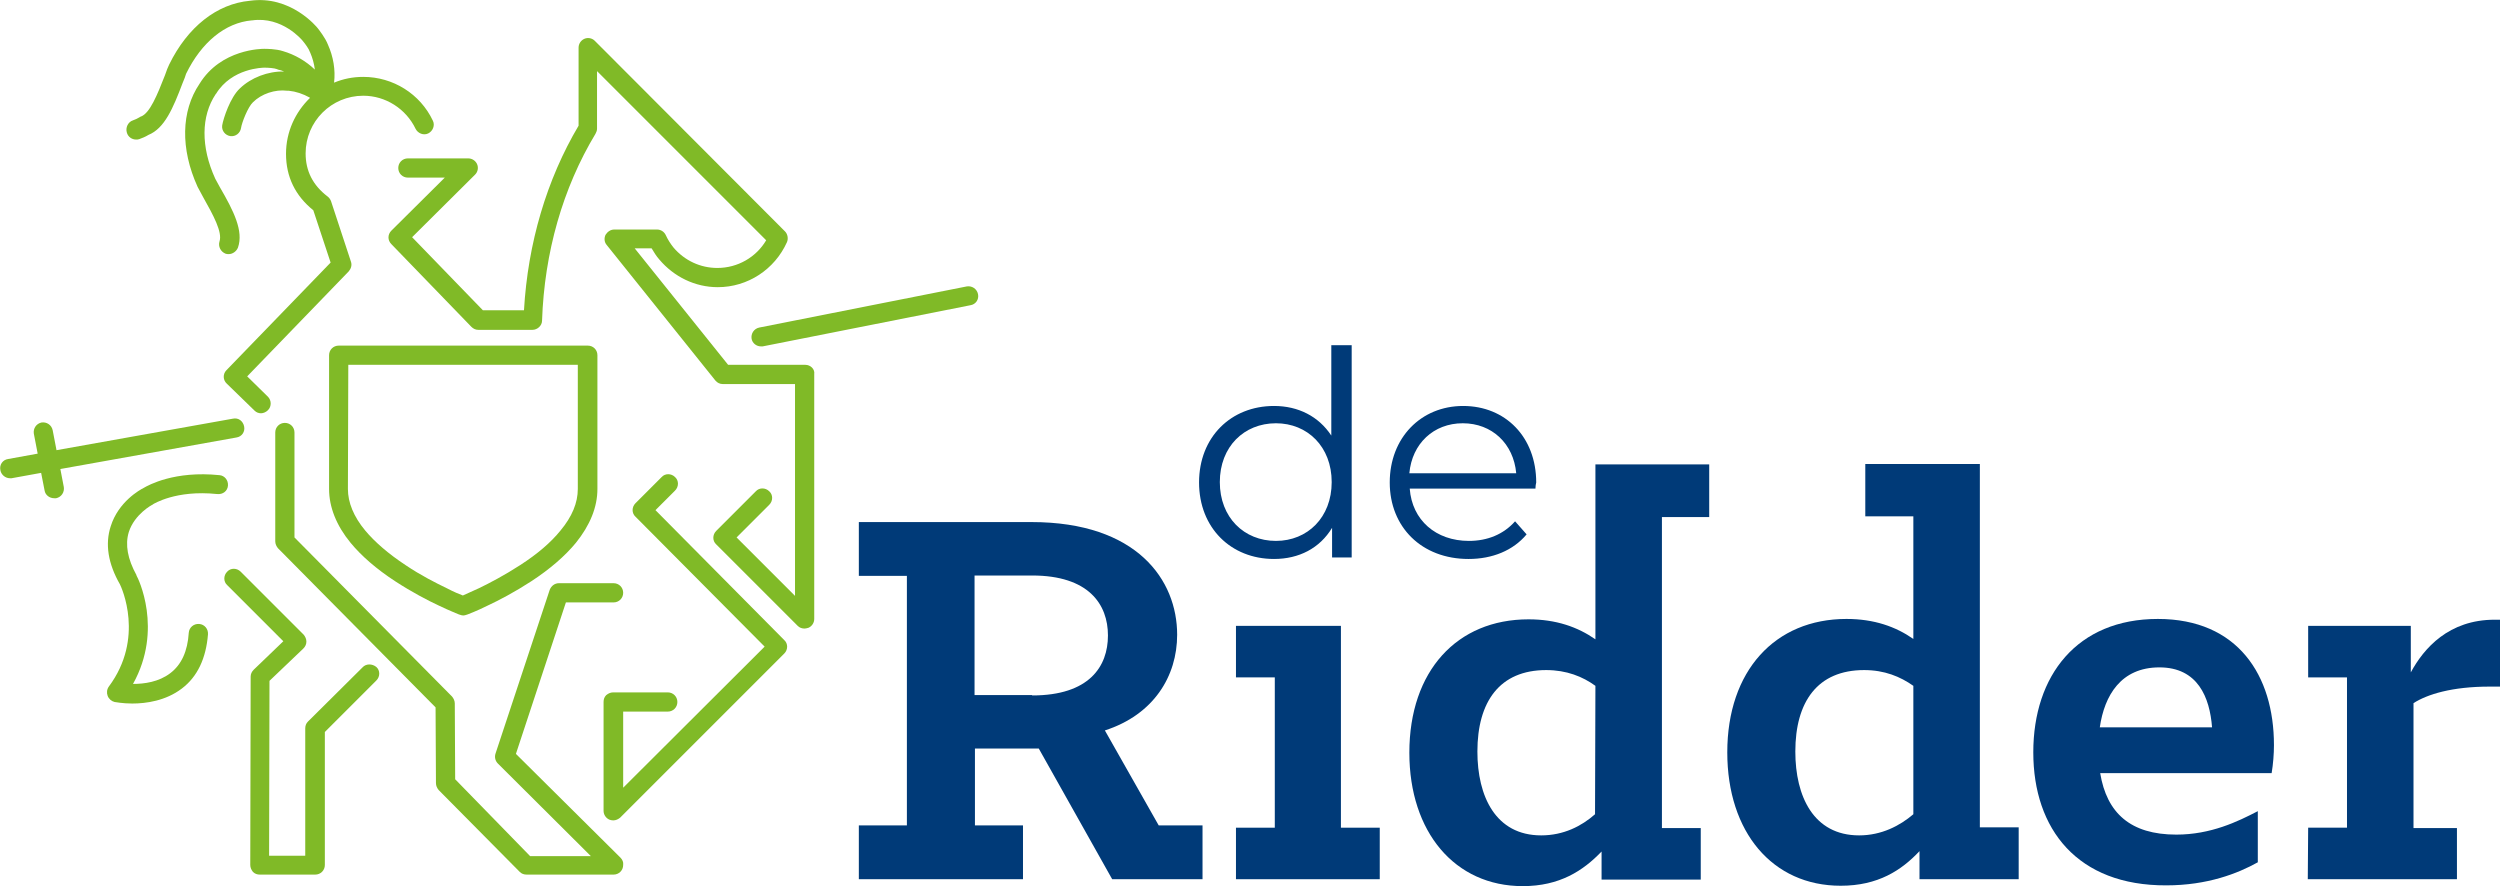
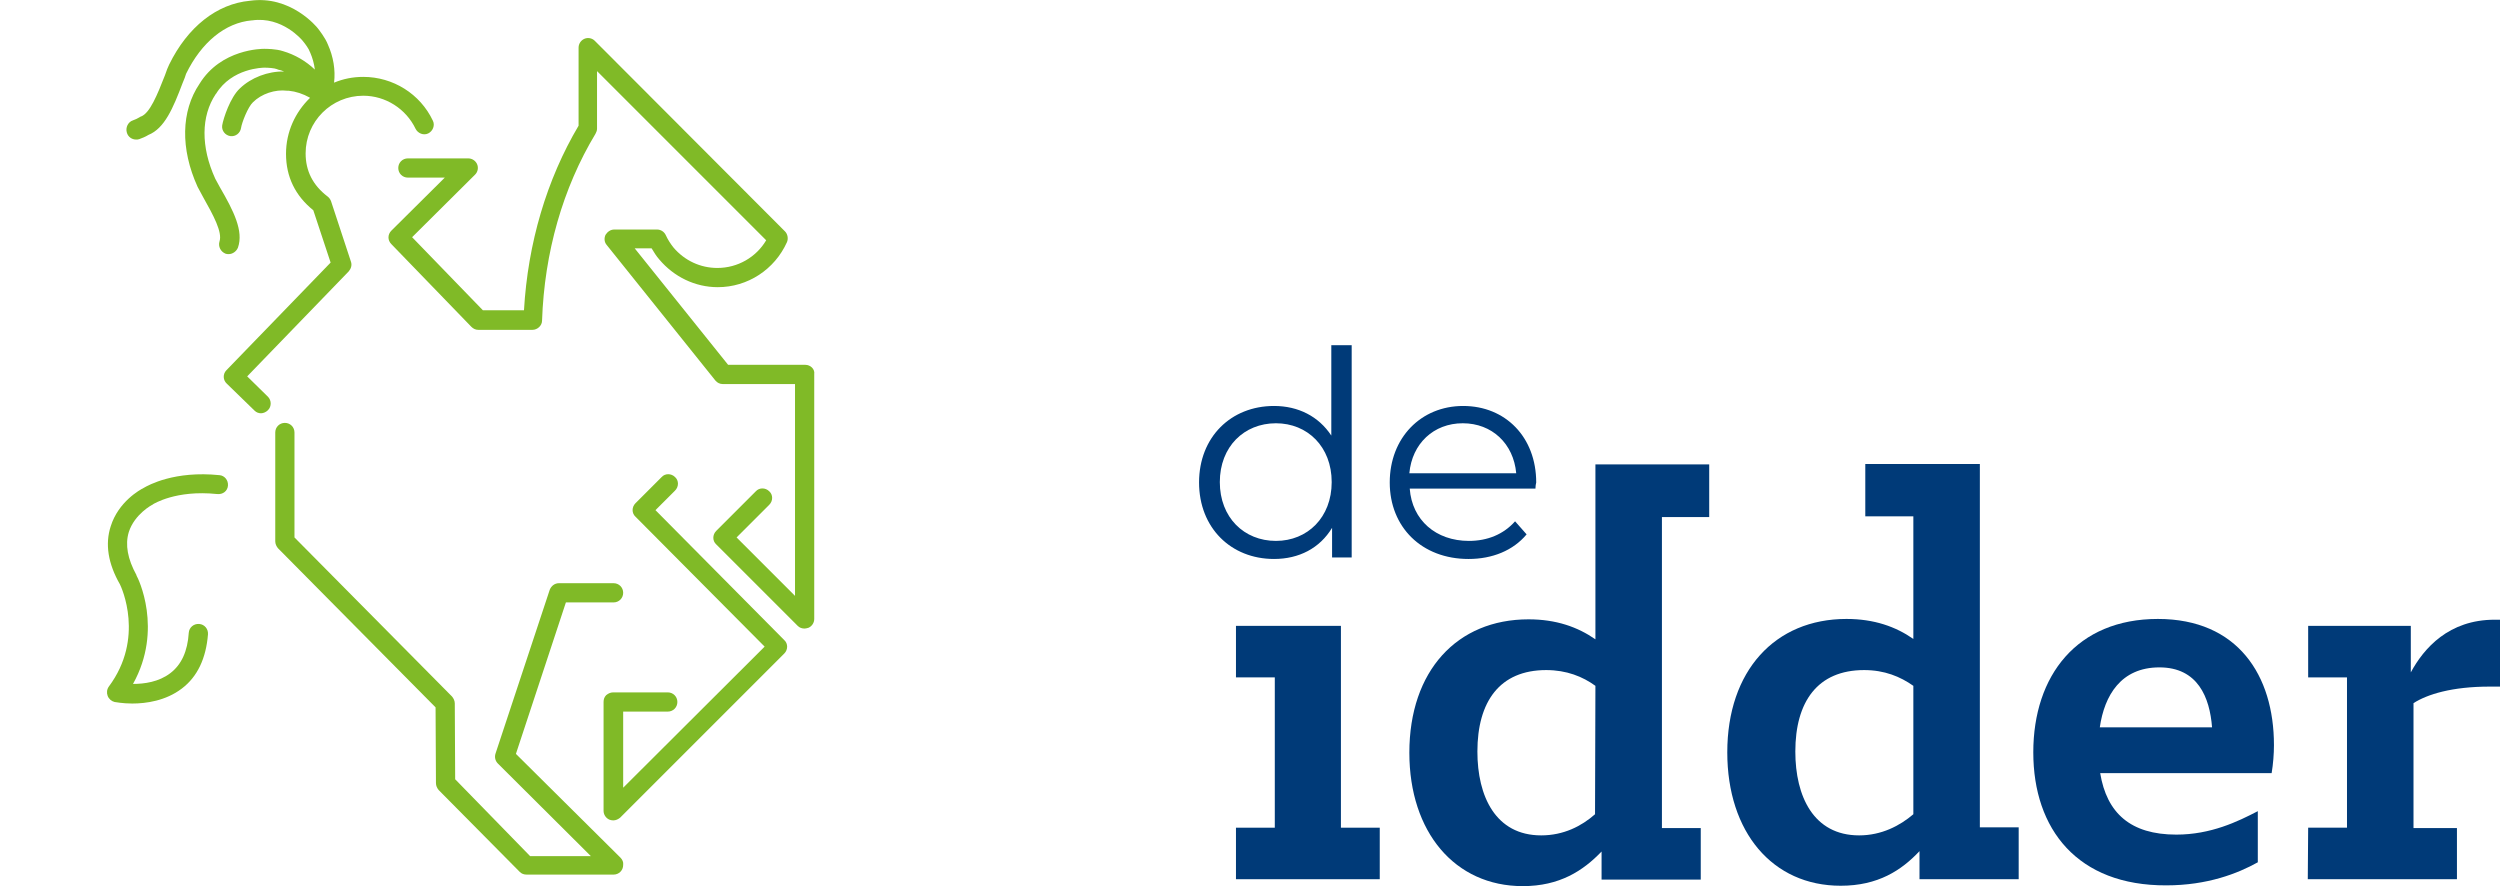
<svg xmlns="http://www.w3.org/2000/svg" version="1.1" id="Laag_1" x="0px" y="0px" viewBox="0 0 650.3 230.5" style="enable-background:new 0 0 650.3 230.5;" xml:space="preserve">
  <style type="text/css">
	.st0{fill:#003A78;}
	.st1{fill:#80BA27;}
</style>
  <g id="Laag_1_00000075137354994676602160000005561021093028840383_">
    <g>
      <g>
-         <path class="st0" d="M223.4,214.7h12.5v-64.9h-12.5v-14h44.9c27.5,0,37.9,15.1,37.9,29.3c0,10.8-6.1,20.8-18.8,24.9l14,24.7h11.4     v14h-23.5l-19.1-34h-16.6v20h12.5v14h-42.7L223.4,214.7L223.4,214.7z M268.5,180.9c14.8,0,19.7-7.5,19.7-15.6s-5-15.6-19.7-15.6     h-15v31.1h15V180.9z" />
-         <path class="st0" d="M321.5,215.3h10.1v-39.1h-10.1v-13.4h27.3v52.5h10.1v13.4h-37.4V215.3z" />
+         <path class="st0" d="M321.5,215.3h10.1v-39.1h-10.1v-13.4h27.3v52.5h10.1v13.4h-37.4z" />
        <path class="st0" d="M449.3,195.7c0-21.2,12.4-34.7,31-34.7c7.2,0,12.8,2,17.4,5.2v-31.9h-12.5v-13.6H515v94.5h10.1v13.5h-25.8     v-7.3c-4.7,5-10.8,9-20.5,9C461,230.4,449.3,216.4,449.3,195.7z M497.7,211.8v-33.4c-3.4-2.4-7.5-4.1-12.8-4.1     c-12.1,0-17.9,8.2-17.9,21.2c0,11.6,4.7,21.8,16.6,21.8C489.4,217.3,494.2,214.8,497.7,211.8z" />
        <path class="st0" d="M528.9,195.7c0-20,11.4-34.7,32.4-34.7c20.8,0,30.2,14.7,30.2,32.8c0,2.3-0.2,4.9-0.6,7.3h-44.6     c1.7,10.4,7.9,16,19.8,16c9,0,16-3.4,21.2-6.1v13.3c-5.2,2.9-13.1,6-23.8,6C540.4,230.4,528.9,215.7,528.9,195.7z M546.2,189.2     h29.2c-0.6-7.8-3.7-15.6-13.7-15.6S547.4,180.9,546.2,189.2z" />
        <path class="st0" d="M600.4,215.3h10.1v-39.1h-10.1v-13.4h26.7v12.1c3.4-6.3,9.9-13.7,21.8-13.7h1.4v17.4h-2.7     c-9.8,0-16.2,2-19.8,4.3v32.5h11.3v13.3h-38.8L600.4,215.3L600.4,215.3z" />
        <path class="st0" d="M444.6,134.4v-13.6h-12.5l0,0H415v13.6v31.9c-4.6-3.2-10.2-5.2-17.4-5.2c-18.6,0-31,13.4-31,34.7     c0,20.6,11.8,34.7,29.5,34.7c9.6,0,15.7-4,20.5-9v7.3h25.8v-13.4h-10.1v-80.9h12.3L444.6,134.4L444.6,134.4z M414.9,211.8     c-3.5,3.1-8.2,5.5-14,5.5c-11.9,0-16.6-10.2-16.6-21.8c0-13,5.8-21.2,17.9-21.2c5.3,0,9.5,1.7,12.8,4.1L414.9,211.8L414.9,211.8z     " />
        <g>
          <path class="st0" d="M351.6,89.8V145h-5.1v-7.7c-3.2,5.3-8.6,8.1-15.1,8.1c-11.2,0-19.5-8.1-19.5-19.9s8.3-19.9,19.5-19.9      c6.3,0,11.6,2.7,14.9,7.7V89.8H351.6L351.6,89.8z M346.4,125.4c0-9.2-6.3-15.3-14.5-15.3c-8.3,0-14.6,6.1-14.6,15.3      s6.3,15.3,14.6,15.3C340.1,140.7,346.4,134.6,346.4,125.4z" />
          <path class="st0" d="M399.4,127.1h-32.7c0.6,8.2,6.8,13.6,15.4,13.6c4.8,0,9-1.7,12-5.1l3,3.4c-3.5,4.2-8.9,6.4-15.1,6.4      c-12.2,0-20.5-8.3-20.5-19.9s8.1-19.9,19.1-19.9s19,8.1,19,19.9C399.5,125.9,399.4,126.5,399.4,127.1z M366.6,123.1h27.8      c-0.7-7.7-6.3-13-13.9-13S367.3,115.4,366.6,123.1z" />
        </g>
      </g>
      <g>
        <path class="st1" d="M170.5,132.7l5.1-5.1c1-1,1-2.6,0-3.5c-1-1-2.6-1-3.5,0l-6.8,6.8c-1,1-1,2.6,0,3.5l33.6,33.8l-36.8,36.7     v-19.8h11.6c1.4,0,2.5-1.1,2.5-2.5s-1.1-2.5-2.5-2.5h-14.2c-0.7,0-1.3,0.3-1.8,0.7c-0.5,0.5-0.7,1.1-0.7,1.8v28.3     c0,1,0.6,1.9,1.5,2.3c0.3,0.1,0.6,0.2,1,0.2c0.7,0,1.3-0.3,1.8-0.7L204,170c1-1,1-2.6,0-3.5L170.5,132.7z" />
        <path class="st1" d="M209.5,94.9h-20.1l-24.3-30.3h4.4c0.6,1,1.2,2,2,2.9c3.8,4.5,9.3,7.2,15.2,7.2c7.8,0,14.8-4.6,18-11.7     c0.4-0.9,0.2-2.1-0.5-2.8l-49.5-49.6c-0.7-0.7-1.8-0.9-2.7-0.5s-1.5,1.3-1.5,2.3v20.3c-8.3,14-13.2,30.6-14.2,48h-10.7l-18.4-19     l16.4-16.3c0.7-0.7,0.9-1.8,0.5-2.7s-1.3-1.5-2.3-1.5h-15.7c-1.4,0-2.5,1.1-2.5,2.5s1.1,2.5,2.5,2.5h9.6L101.8,60     c-1,1-1,2.5,0,3.5L122.6,85c0.5,0.5,1.1,0.8,1.8,0.8h14.1c1.3,0,2.5-1.1,2.5-2.4c0.6-17.7,5.4-34.5,13.9-48.6     c0.2-0.4,0.4-0.8,0.4-1.3v-15l44,44c-2.6,4.4-7.4,7.2-12.7,7.2c-4.4,0-8.5-1.9-11.4-5.3c-0.8-1-1.5-2.1-2-3.2     c-0.4-0.9-1.3-1.5-2.3-1.5h-11.1c-1,0-1.8,0.6-2.3,1.4c-0.4,0.9-0.3,1.9,0.3,2.6L186.1,99c0.5,0.6,1.2,0.9,1.9,0.9h18.8V155     l-15.2-15.2l8.5-8.5c1-1,1-2.6,0-3.5c-1-1-2.6-1-3.5,0l-10.3,10.3c-1,1-1,2.6,0,3.5l21.2,21.2c0.5,0.5,1.1,0.7,1.8,0.7     c0.3,0,0.6-0.1,1-0.2c0.9-0.4,1.5-1.3,1.5-2.3V97.3C212,96,210.8,94.9,209.5,94.9z" />
        <path class="st1" d="M161.4,223.1l-27.2-27l13-39.4h12.4c1.4,0,2.5-1.1,2.5-2.5s-1.1-2.5-2.5-2.5l0,0h-14.2c-1.1,0-2,0.7-2.4,1.7     L128.9,196c-0.3,0.9-0.1,1.9,0.6,2.6l24.2,24.1h-15.8l-19.5-20l-0.1-19.7c0-0.7-0.3-1.3-0.7-1.8l-41-41.4v-27.3     c0-1.4-1.1-2.5-2.5-2.5s-2.5,1.1-2.5,2.5v28.3c0,0.7,0.3,1.3,0.7,1.8l41,41.4l0.1,19.7c0,0.7,0.3,1.3,0.7,1.8l21.1,21.3     c0.5,0.5,1.1,0.7,1.8,0.7h22.6l0,0c1.4,0,2.5-1.1,2.5-2.5v-0.1C162.2,224.3,161.9,223.6,161.4,223.1z" />
-         <path class="st1" d="M94.3,173.6l-14.2,14.1c-0.5,0.5-0.7,1.1-0.7,1.8v33.1H70l0.1-45.5l8.8-8.4c0.5-0.5,0.8-1.1,0.8-1.8     s-0.3-1.3-0.7-1.8l-16.4-16.4c-1-1-2.6-1-3.5,0c-1,1-1,2.6,0,3.5l14.6,14.6l-7.7,7.4c-0.5,0.5-0.8,1.1-0.8,1.8l-0.1,49     c0,0.7,0.3,1.3,0.7,1.8c0.5,0.5,1.1,0.7,1.8,0.7H82c1.4,0,2.5-1.1,2.5-2.5v-34.6L97.9,177c1-1,1-2.6,0-3.5     C96.8,172.6,95.2,172.6,94.3,173.6z" />
-         <path class="st1" d="M254.4,76.5c-0.3-1.4-1.6-2.2-2.9-2l-54,10.7c-1.4,0.3-2.2,1.6-2,2.9c0.2,1.2,1.3,2,2.4,2c0.2,0,0.3,0,0.5,0     l54-10.7C253.8,79.2,254.7,77.9,254.4,76.5z" />
-         <path class="st1" d="M15.7,122l45.8-8.2c1.4-0.2,2.3-1.5,2-2.9s-1.5-2.3-2.9-2l-45.9,8.2l-1-5.2c-0.3-1.4-1.6-2.2-2.9-2     c-1.4,0.3-2.2,1.6-2,2.9l1,5.2l-7.7,1.4c-1.4,0.2-2.3,1.5-2,2.9c0.2,1.2,1.3,2.1,2.5,2.1c0.1,0,0.3,0,0.4,0l7.7-1.4l0.9,4.6     c0.2,1.2,1.3,2,2.5,2c0.2,0,0.3,0,0.5,0c1.4-0.3,2.2-1.6,2-2.9L15.7,122z" />
        <path class="st1" d="M35.4,36.3c0.3,0,0.5,0,0.8-0.1c0.8-0.3,1.6-0.6,2.4-1.1c4.2-1.7,6.4-6.9,8.9-13.5c0.4-0.9,0.8-2,0.9-2.4     c4-8.2,10.2-13.3,17.1-13.9h0.1c7.8-1.1,13,5.1,13.2,5.4c0.6,0.7,1.6,2.1,1.8,2.8c0,0.1,0.1,0.1,0.1,0.2c0.6,1.4,1,2.8,1.2,4.4     c-2.3-2.2-5.2-3.9-8.3-4.8c-1.8-0.6-4.4-0.6-4.9-0.6s-11.2,0-16.8,9.1c-4.8,7.1-5,16.9-0.5,26.8c0.3,0.6,0.8,1.5,1.4,2.6     c2.7,4.8,5.1,9.2,4.3,11.6c-0.4,1.3,0.3,2.7,1.6,3.2c0.3,0.1,0.5,0.1,0.8,0.1c1,0,2-0.7,2.4-1.7c1.5-4.3-1.1-9.5-4.7-15.7     c-0.5-0.9-1-1.8-1.2-2.2c-3.8-8.3-3.7-16.3,0.1-22c0,0,0-0.1,0.1-0.1c4.1-6.7,12.2-6.8,12.6-6.8c0.9,0,2.6,0.1,3.3,0.4     c0.1,0,0.1,0.1,0.2,0.1c0.6,0.1,1.1,0.3,1.6,0.5c-4.2-0.1-8.6,1.6-11.5,4.4c-2.5,2.3-4.3,7.8-4.6,9.6c-0.2,1.4,0.8,2.6,2.1,2.8     c1.4,0.2,2.6-0.8,2.8-2.1c0.2-1.4,1.8-5.5,3.1-6.7c2.2-2.2,5.8-3.4,8.9-3c0.1,0,0.3,0,0.4,0c1.9,0.2,3.7,0.8,5.5,1.8v0.1     c-3.8,3.7-6.2,8.8-6.2,14.5c0,6,2.4,10.9,7.1,14.7L86,68.3l-27.1,28c-1,1-0.9,2.6,0.1,3.5l7.2,7c0.5,0.5,1.1,0.7,1.7,0.7     s1.3-0.3,1.8-0.8c1-1,0.9-2.6,0-3.5l-5.4-5.3l26.4-27.3c0.6-0.7,0.9-1.6,0.6-2.5l-5.2-15.8c-0.2-0.5-0.5-0.9-0.9-1.2     c-3.8-2.9-5.7-6.6-5.7-11.2c0-8.3,6.7-15,15-15c5.8,0,11.1,3.4,13.6,8.6c0.6,1.2,2.1,1.8,3.3,1.2s1.8-2.1,1.2-3.3     c-3.3-7-10.4-11.4-18.1-11.4c-2.7,0-5.2,0.5-7.6,1.5c0.4-3.3-0.2-6.8-1.6-9.9c-0.7-1.8-2.3-3.8-2.6-4.2S75.6-1.3,65,0.2     C56.4,1,48.8,7,44,16.8c-0.3,0.6-0.7,1.6-1.1,2.8c-2,5.1-3.9,9.8-6.2,10.7c-0.1,0-0.3,0.1-0.4,0.2c-0.5,0.3-1.1,0.6-1.7,0.8     c-1.3,0.4-2,1.9-1.6,3.2C33.3,35.6,34.3,36.3,35.4,36.3z" />
-         <path class="st1" d="M85.6,92.4v34.8c0,4.7,1.9,9.5,5.6,14c2.8,3.4,6.7,6.8,11.6,10c4.3,2.8,8.5,5,11.3,6.3     c2.9,1.4,4.8,2.1,5.2,2.3l0.3,0.1c0.3,0.1,0.6,0.2,0.9,0.2s0.6-0.1,0.9-0.2l0.3-0.1c0.2-0.1,2.2-0.8,5.2-2.3     c2.8-1.3,7-3.5,11.3-6.3c4.9-3.2,8.8-6.6,11.6-10c3.7-4.6,5.6-9.3,5.6-14V92.4c0-1.4-1.1-2.5-2.5-2.5H88.1     C86.7,89.9,85.6,91,85.6,92.4z M90.6,94.9h59.7v32.3c0,3.6-1.5,7.2-4.5,10.8c-2.5,3.1-6,6.1-10.5,9c-4,2.6-8,4.7-10.7,6     c-1.9,0.9-3.4,1.5-4.2,1.9c-0.8-0.3-2.3-0.9-4.2-1.9c-2.7-1.3-6.7-3.3-10.7-6c-4.4-2.9-8-6-10.5-9c-3-3.6-4.5-7.3-4.5-10.8     L90.6,94.9L90.6,94.9z" />
        <path class="st1" d="M59.3,126.3c0.1-1.4-0.9-2.6-2.2-2.7c-11.7-1.2-18.5,2.6-19.7,3.3c-1,0.5-6.6,3.6-8.6,10     c-1.5,4.6-0.7,9.7,2.4,15.1c0.4,0.8,6.5,14-2.9,26.6c-0.5,0.7-0.6,1.6-0.3,2.4c0.3,0.8,1,1.4,1.8,1.6c0.2,0,2,0.4,4.6,0.4     c3.6,0,8.7-0.7,12.9-3.9c4.1-3.1,6.3-7.9,6.8-14.1c0.1-1.4-0.9-2.6-2.3-2.7c-1.4-0.1-2.6,0.9-2.7,2.3c-0.3,4.8-1.9,8.3-4.8,10.5     c-3,2.3-6.8,2.8-9.7,2.8c7.9-14.2,1.3-27.6,0.9-28.2v-0.1c-2.3-4.2-3-7.9-2-11.2c1.5-4.7,6.1-7.1,6.1-7.1c0.1,0,0.2-0.1,0.3-0.2     c0.1,0,5.8-3.7,16.5-2.6C58,128.7,59.2,127.7,59.3,126.3z" />
      </g>
    </g>
  </g>
  <g id="Laag_2_00000160905190499018345030000007409547505259713207_">
</g>
  <g id="Laag_3">
</g>
</svg>